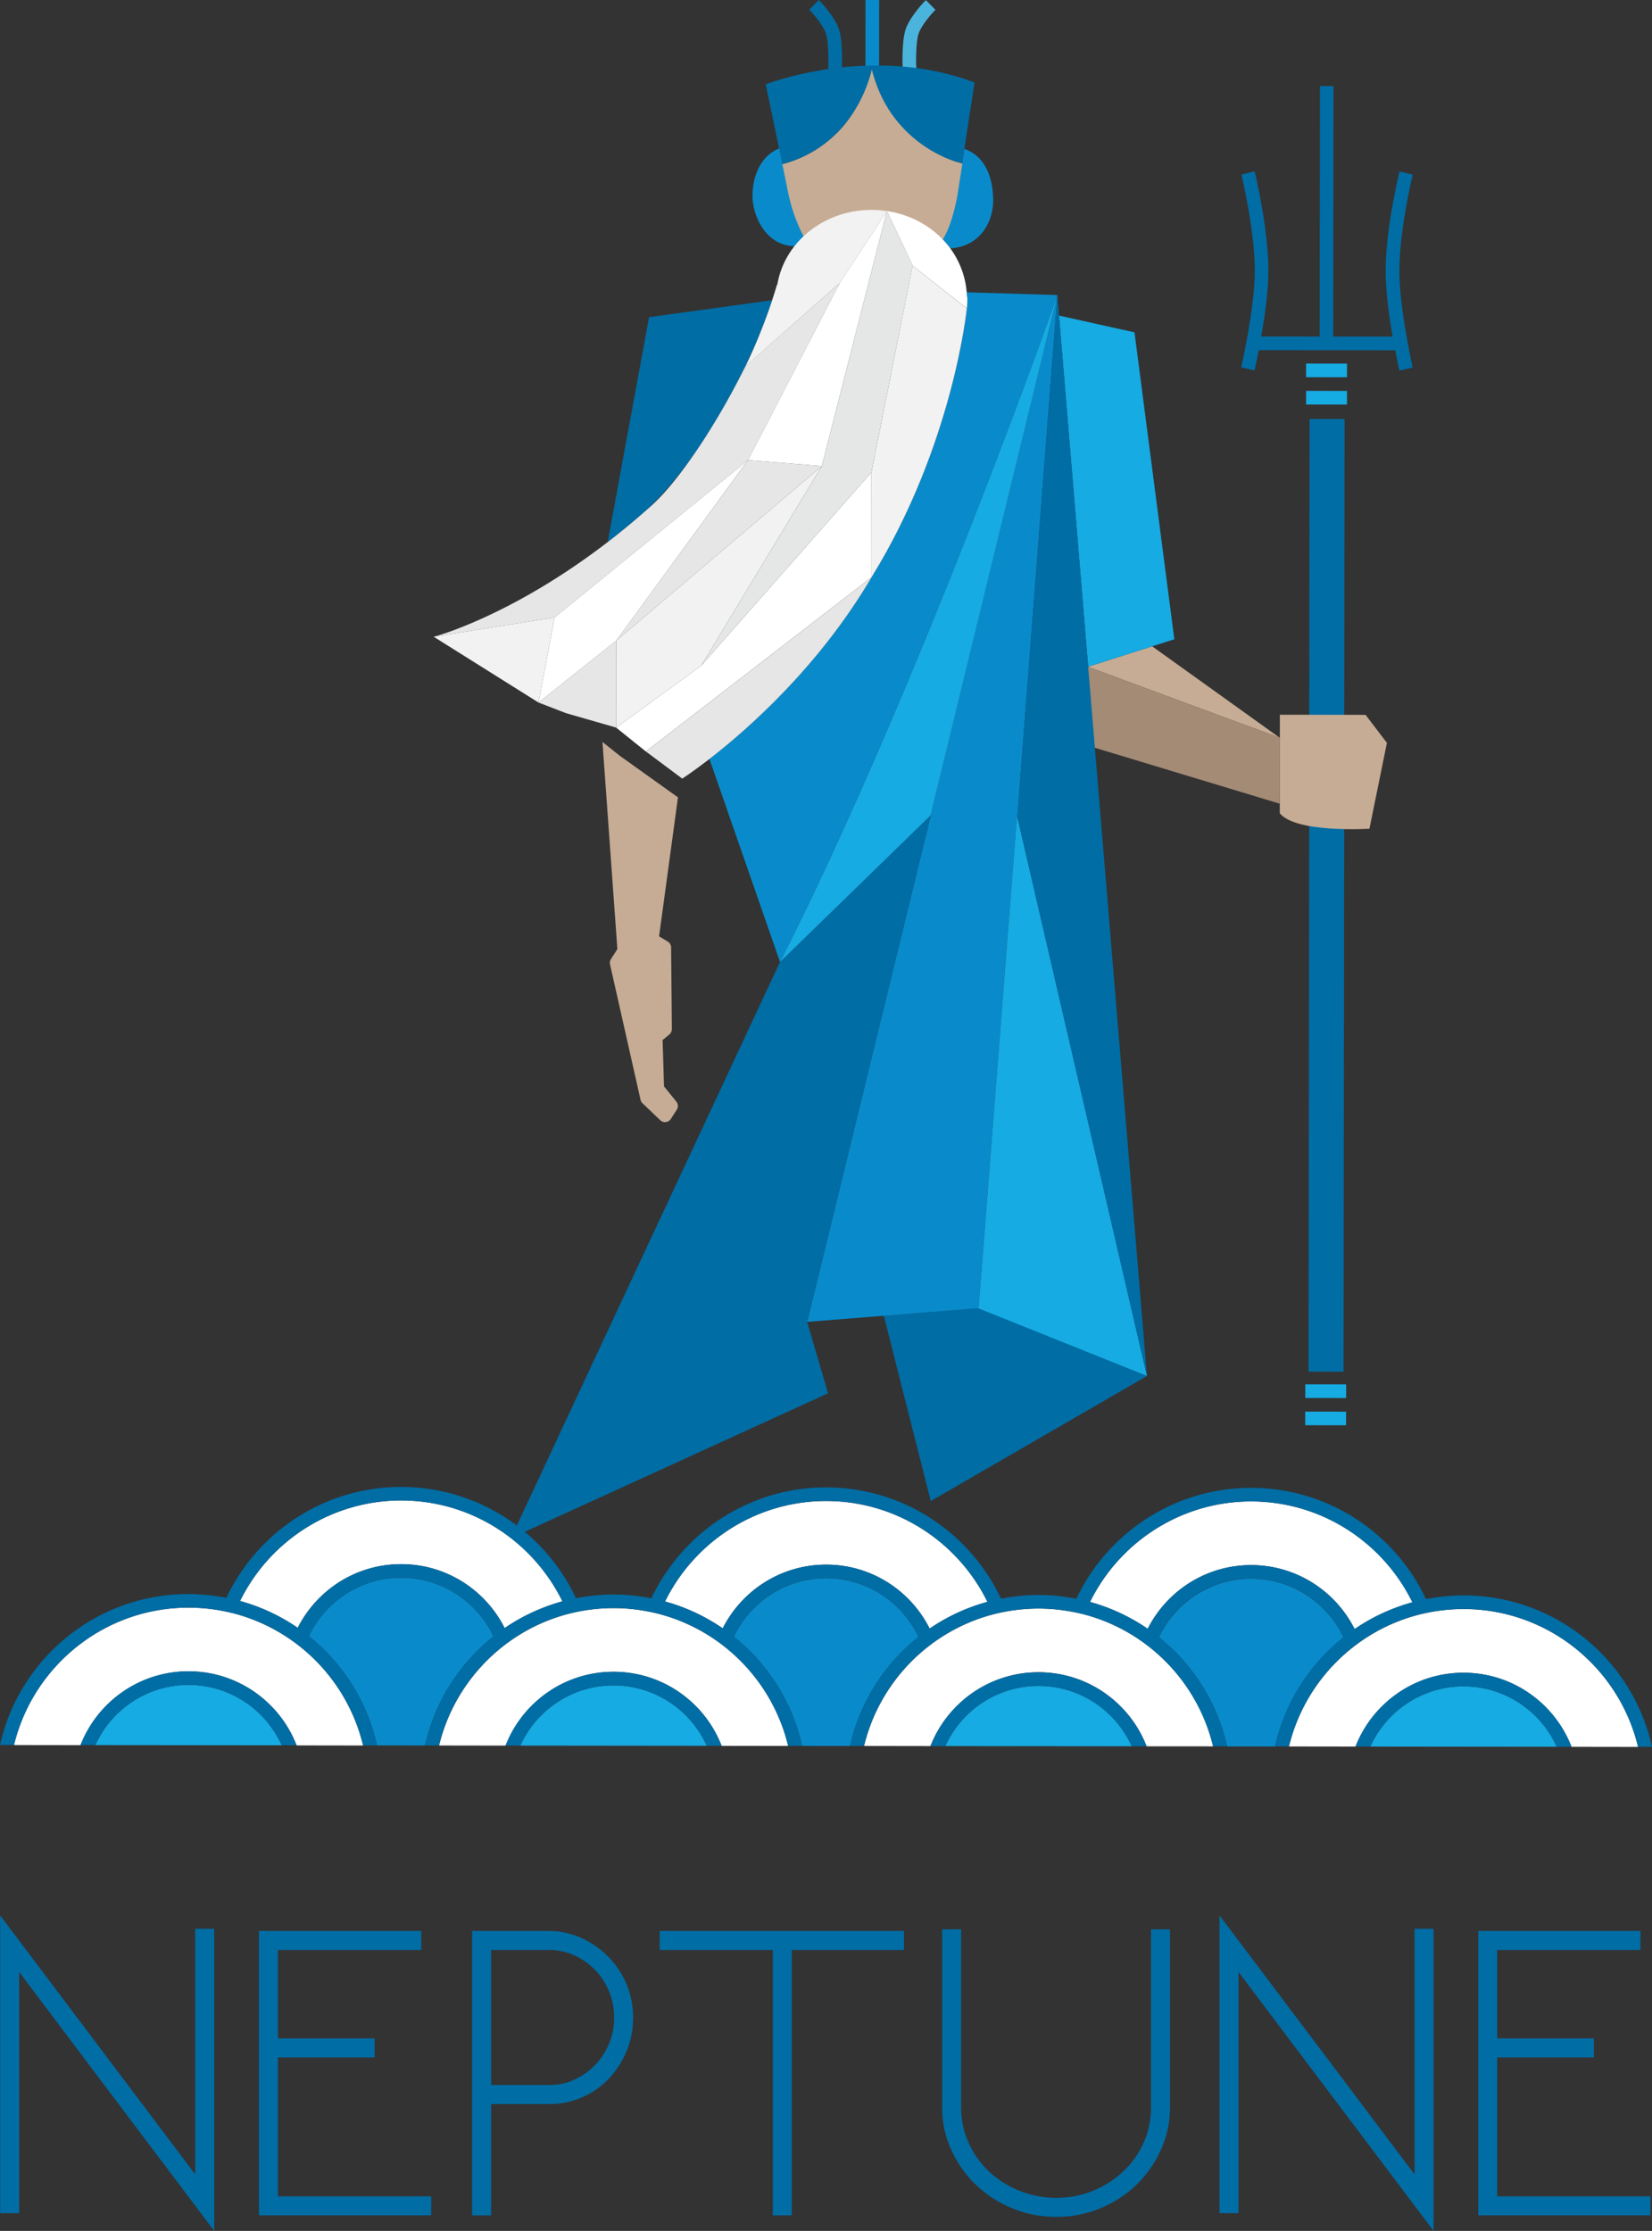
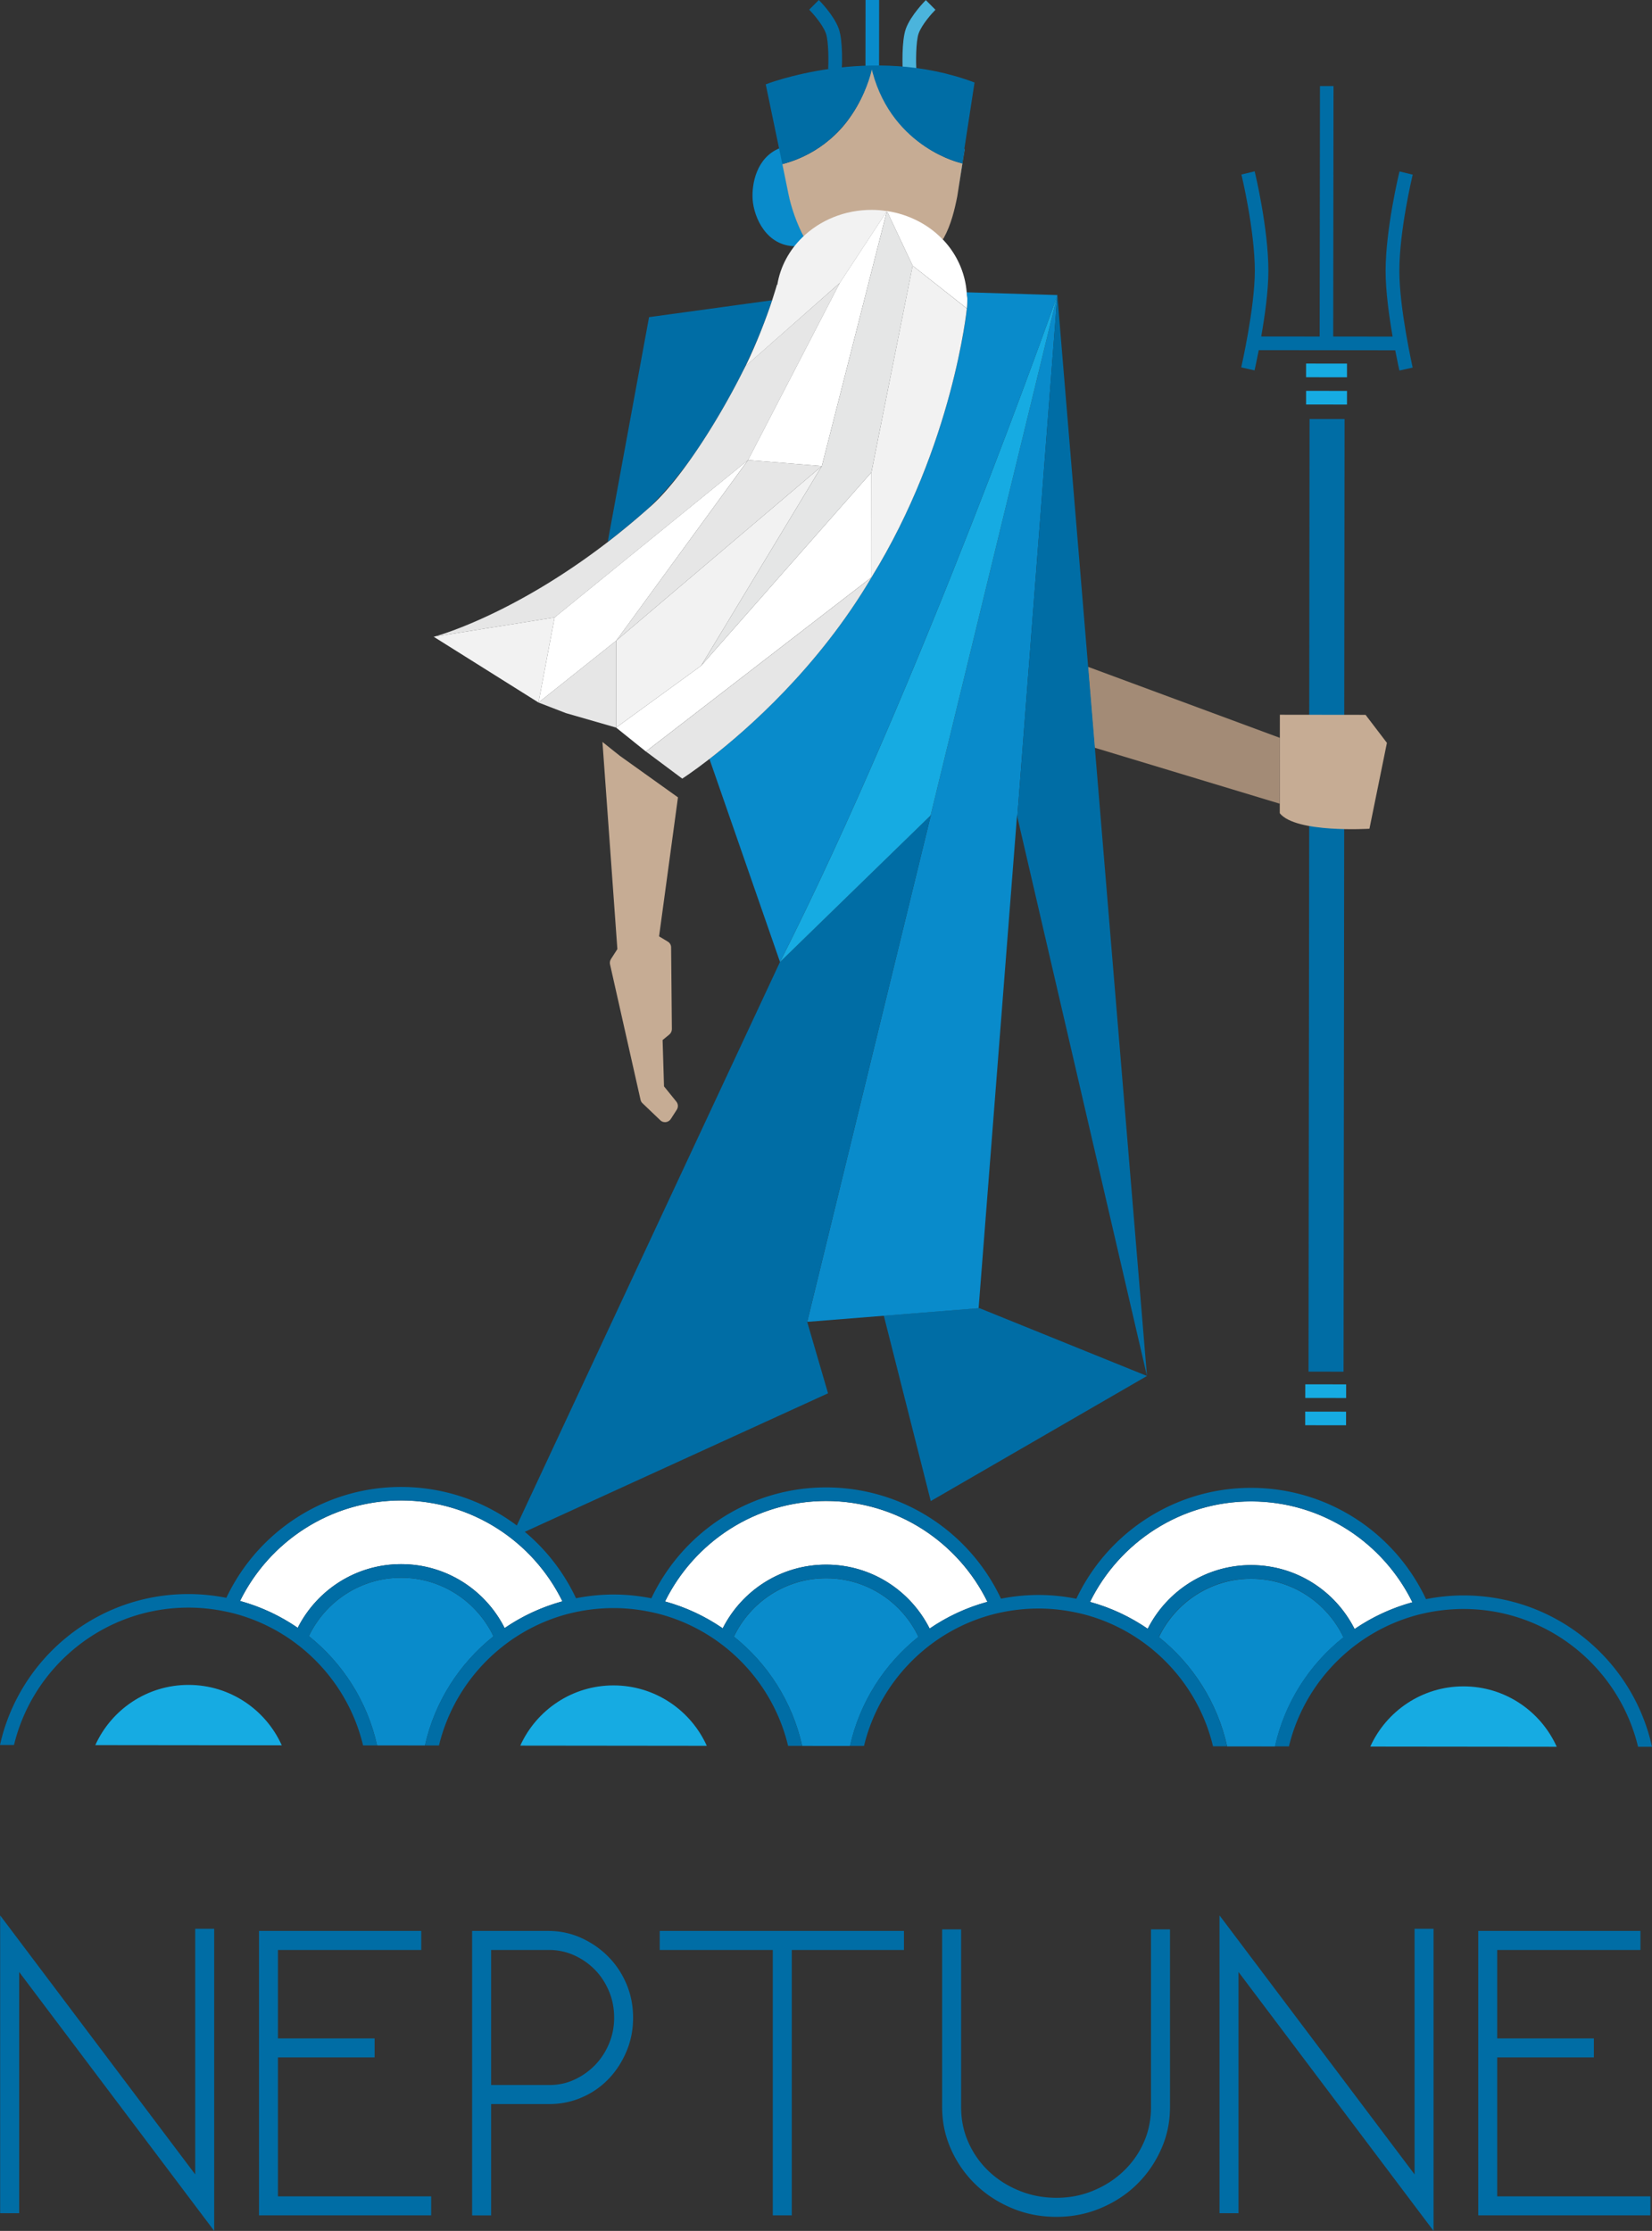
<svg xmlns="http://www.w3.org/2000/svg" xml:space="preserve" width="327.93" height="442.82">
  <rect width="100%" height="100%" fill="#333333" stroke="none" />
  <path fill="#098BCB" d="m171.82-5.18-.02 18.45h2.7l.02-18.45h-2.16z" />
  <path fill="#4BB4DC" d="M179.19 13.9c-.02-.44-.26-5.76.63-8.21.99-2.7 3.85-5.55 3.96-5.67l1.91 1.92c-.71.71-2.68 2.91-3.33 4.68-.59 1.62-.54 6.05-.47 7.1l-2.7.18z" />
  <path fill="#006DA5" d="m167.09 13.89-2.69-.18c.07-1.05.13-5.49-.46-7.1-.64-1.77-2.61-3.98-3.31-4.69L162.54 0c.12.12 2.97 2.98 3.95 5.68.89 2.45.64 7.77.6 8.21" />
  <path fill="#098BCB" d="m156.51 38.24-1.21-6.12-.16-.78-.41-1.91c-4.6 1.88-5.53 7.14-5.33 10.14.25 3.65 2.76 9.3 8.53 9.31 0 0 1.15-.89 1.66-1.83 0-.01 0-.01.01-.01-1.41-2.62-2.59-6.2-3.09-8.8M191.07 31.54v.02l.03.04.01-.05c-.01-.01-.02-.01-.04-.01" />
-   <path fill="#098BCB" d="M191.52 29.58c-.04 0-.06-.01-.09-.01l-.12.74-.19 1.23-.01.05-.06.43-1.02 6.71c-.51 2.65-1.46 6.1-2.9 8.77.04.06 0 0 0 0 .77.84 1.53 1.79 1.53 1.79 5.75-.33 8.48-5.06 8.49-9.46-.02-3.12-.74-8.42-5.63-10.25" />
+   <path fill="#098BCB" d="M191.52 29.58c-.04 0-.06-.01-.09-.01l-.12.74-.19 1.23-.01.05-.06.43-1.02 6.71" />
  <path fill="#098BCB" d="m191.04 31.53.03.03v-.02c-.01-.01-.03-.01-.03-.01" />
  <path fill="#C6AC94" d="M190.75 32.35s-13.11-2.75-17.22-17.94c-.08-.16-.46-.75-.51-.86-.18.81-1.15 5.11-3.94 9.22-1.12 1.7-2.39 3.17-3.82 4.44-.04.03-.08.07-.11.1-.16.14-.32.28-.49.42-2.41 2.05-5.47 3.82-9.36 4.85l1.21 5.94c.5 2.52 1.68 6 3.08 8.54l-.01.01c3.92-3.24 8.05-5.16 13.25-5.16 5.45.01 10.18 1.63 14.29 5.59 0 0 .27-.23.24-.3 1.43-2.58 2.15-5.63 2.66-8.21l1.02-6.51c-.02-.01-.03-.01-.04-.02l-.25-.11z" />
  <path fill="#006DA5" d="M165.15 27.31c.04-.03.08-.07.11-.1 1.55-1.41 2.81-2.94 3.82-4.44 2.79-4.11 3.76-8.01 3.94-8.82.02-.1.03-.16.03-.16l.15.56c4.11 15.19 17.76 18.07 17.76 18.07l.02.05 2.47-16.09c-20.64-7.82-41.45.36-41.45.36l3.3 15.84c3.89-1.03 6.95-2.8 9.37-4.85l.48-.42" />
-   <path fill="#FFF" d="M46.53 320.28c-.88-.23-1.77-.43-2.68-.59-2.08-.38-4.21-.58-6.4-.58-16.78-.02-30.9 11.63-34.67 27.27l13.21.02c3.35-8.58 11.69-14.66 21.46-14.65 9.77.01 18.1 6.11 21.43 14.7l13.2.02c-3.05-12.75-12.94-22.85-25.55-26.19M215.27 320.47c-.88-.23-1.78-.43-2.69-.59-2.08-.38-4.21-.58-6.39-.59a36.332 36.332 0 0 0-9.08 1.16c-12.61 3.31-22.52 13.39-25.59 26.11l13.19.02c3.35-8.58 11.7-14.66 21.47-14.65 9.77.01 18.1 6.11 21.43 14.7l13.2.01c-3.06-12.73-12.94-22.83-25.54-26.17M290.55 319.39c-2.19 0-4.31.2-6.4.57-.9.17-1.79.36-2.68.59-12.61 3.31-22.53 13.39-25.6 26.11l13.21.02c3.35-8.58 11.68-14.66 21.45-14.65 9.77.01 18.09 6.11 21.42 14.7l13.21.02c-3.74-15.66-17.83-27.34-34.61-27.36M130.9 320.38c-.88-.23-1.78-.43-2.68-.59-2.08-.38-4.21-.58-6.39-.59-2.18 0-4.32.2-6.39.57-.9.17-1.8.36-2.68.59-12.61 3.31-22.52 13.39-25.6 26.11l13.21.02c3.35-8.58 11.69-14.66 21.45-14.65 9.77.01 18.1 6.11 21.43 14.7l13.21.02c-3.07-12.75-12.95-22.84-25.56-26.18" />
  <path fill="#16ABE2" d="M37.44 334.44c-8.23-.01-15.32 4.89-18.52 11.95l37.01.04c-3.17-7.06-10.26-11.98-18.49-11.99M121.8 334.54c-8.22-.01-15.32 4.89-18.52 11.95l37.02.04c-3.18-7.06-10.27-11.98-18.5-11.99" />
  <path fill="#098BCB" d="M97.96 324.8c-3.26-6.85-10.24-11.62-18.31-11.63-8.08-.01-15.07 4.74-18.34 11.59 6.73 5.38 11.62 12.98 13.54 21.69l9.51.01c1.95-8.71 6.85-16.29 13.6-21.66M266.69 325c-3.26-6.85-10.23-11.62-18.31-11.63-8.07-.01-15.06 4.74-18.33 11.59 6.73 5.38 11.62 12.98 13.54 21.69l9.51.01c1.93-8.72 6.83-16.3 13.59-21.66" />
  <path fill="#16ABE2" d="M290.53 334.73c-8.23-.01-15.32 4.9-18.52 11.95l37.01.04c-3.18-7.06-10.26-11.98-18.49-11.99" />
  <path fill="#098BCB" d="M182.32 324.9c-3.25-6.85-10.23-11.62-18.3-11.63-8.08-.01-15.07 4.74-18.34 11.59 6.74 5.38 11.62 12.98 13.55 21.69l9.51.01c1.93-8.71 6.84-16.29 13.58-21.66" />
-   <path fill="#16ABE2" d="M206.17 334.64c-8.23-.01-15.33 4.89-18.52 11.94l37.01.04c-3.18-7.06-10.27-11.97-18.49-11.98" />
  <path fill="#FFF" d="M47.65 317.78c4.14 1.14 8 2.96 11.45 5.33 3.8-7.5 11.56-12.65 20.56-12.64 8.98.01 16.74 5.18 20.52 12.69 3.45-2.37 7.33-4.17 11.46-5.31-5.79-11.82-17.93-20-31.96-20.02-14.05-.01-26.21 8.14-32.03 19.95M132.01 317.88c4.15 1.14 8 2.96 11.45 5.33 3.8-7.5 11.56-12.65 20.56-12.64 8.99.01 16.74 5.18 20.52 12.69 3.46-2.36 7.32-4.17 11.47-5.3-5.8-11.82-17.95-20-31.97-20.02-14.04-.02-26.21 8.13-32.03 19.94M216.38 317.97c4.14 1.14 8 2.96 11.45 5.33 3.8-7.5 11.57-12.65 20.55-12.64 8.99.01 16.74 5.18 20.52 12.69 3.46-2.37 7.33-4.17 11.47-5.31-5.8-11.83-17.94-20-31.98-20.02-14.04-.01-26.2 8.14-32.01 19.95" />
  <path fill="#006DA5" d="M290.55 316.68c-2.56 0-5.06.26-7.48.74a38.46 38.46 0 0 0-20.52-19.37 38.253 38.253 0 0 0-14.16-2.72c-5-.01-9.78.95-14.16 2.69a38.535 38.535 0 0 0-20.57 19.32c-2.42-.48-4.92-.75-7.48-.75s-5.06.26-7.48.74a38.494 38.494 0 0 0-20.52-19.37 38.404 38.404 0 0 0-14.15-2.72c-5-.01-9.78.95-14.16 2.69a38.535 38.535 0 0 0-20.57 19.32c-2.42-.48-4.91-.75-7.48-.75-2.55 0-5.05.26-7.48.74a38.46 38.46 0 0 0-20.52-19.37 38.443 38.443 0 0 0-14.15-2.72c-5-.01-9.78.95-14.17 2.69a38.535 38.535 0 0 0-20.57 19.32 38.41 38.41 0 0 0-7.48-.75C19.15 316.37 3.82 329.2 0 346.36h2.78c3.78-15.63 17.9-27.28 34.67-27.26 2.19 0 4.32.21 6.4.59.91.17 1.8.36 2.68.59 12.61 3.34 22.5 13.44 25.54 26.17h2.78c-1.92-8.71-6.81-16.31-13.54-21.69 3.27-6.85 10.26-11.6 18.34-11.59 8.07.01 15.05 4.77 18.31 11.63-6.75 5.37-11.66 12.95-13.6 21.66h2.78c3.08-12.72 12.98-22.8 25.59-26.11.89-.23 1.78-.42 2.69-.59 2.08-.37 4.22-.57 6.39-.57 2.19 0 4.32.21 6.4.59.91.17 1.8.36 2.69.59 12.61 3.34 22.5 13.44 25.54 26.17h2.78c-1.92-8.71-6.81-16.31-13.55-21.69 3.28-6.85 10.26-11.6 18.34-11.59 8.07.01 15.05 4.77 18.31 11.63-6.74 5.37-11.65 12.95-13.59 21.66h2.78c3.07-12.72 12.98-22.8 25.59-26.11.88-.23 1.78-.42 2.69-.59 2.08-.37 4.21-.57 6.39-.57s4.32.21 6.39.59c.91.17 1.81.36 2.69.59 12.61 3.34 22.49 13.44 25.53 26.17h2.78c-1.92-8.71-6.81-16.31-13.54-21.69 3.27-6.85 10.26-11.6 18.33-11.59 8.08.01 15.06 4.77 18.32 11.63-6.75 5.37-11.66 12.95-13.6 21.66h2.78c3.07-12.72 12.99-22.8 25.6-26.11.89-.23 1.78-.42 2.68-.59 2.09-.37 4.21-.57 6.4-.57 16.78.02 30.87 11.7 34.62 27.35h2.77c-3.77-17.16-19.06-30.02-37.38-30.04m-190.38 6.48c-3.77-7.51-11.54-12.68-20.52-12.69-8.99-.01-16.76 5.14-20.55 12.64a37.83 37.83 0 0 0-11.45-5.33c5.82-11.81 17.98-19.96 32.02-19.95 14.03.02 26.18 8.2 31.97 20.02a38.248 38.248 0 0 0-11.47 5.31m84.37.1c-3.78-7.51-11.53-12.68-20.52-12.69-8.99-.01-16.76 5.14-20.55 12.64-3.45-2.37-7.3-4.19-11.45-5.33 5.82-11.81 17.99-19.96 32.02-19.95 14.02.02 26.18 8.2 31.97 20.02a37.783 37.783 0 0 0-11.47 5.31m84.35.09c-3.78-7.51-11.53-12.68-20.52-12.69-8.98-.01-16.75 5.14-20.55 12.64a38.071 38.071 0 0 0-11.45-5.33c5.82-11.81 17.98-19.96 32.01-19.95 14.04.02 26.18 8.2 31.98 20.02a38.494 38.494 0 0 0-11.47 5.31" />
-   <path fill="#006DA5" d="M290.53 332.02c-9.77-.01-18.11 6.07-21.45 14.65h2.93c3.2-7.05 10.29-11.95 18.52-11.94 8.23.01 15.31 4.93 18.49 11.99h2.94c-3.34-8.59-11.65-14.68-21.43-14.7M206.17 331.93c-9.77-.01-18.11 6.06-21.47 14.65h2.94c3.19-7.05 10.29-11.95 18.52-11.94 8.23.01 15.32 4.93 18.49 11.99h2.94c-3.32-8.6-11.65-14.69-21.42-14.7M121.8 331.83c-9.76-.01-18.11 6.07-21.45 14.65h2.93c3.2-7.05 10.3-11.95 18.52-11.94 8.23.01 15.32 4.93 18.5 11.99h2.94c-3.33-8.59-11.66-14.69-21.44-14.7M37.44 331.73c-9.76-.01-18.11 6.07-21.46 14.65h2.93c3.2-7.05 10.29-11.95 18.52-11.94 8.23.01 15.31 4.93 18.49 11.99h2.94c-3.32-8.59-11.65-14.68-21.42-14.7" />
  <path fill="#16ABE2" d="m259.265 72.164 8.12.01-.003 2.71-8.12-.01zM267.383 80.302l-8.12-.008.003-2.71 8.12.008zM267.213 277.497l-8.11-.01.003-2.71 8.11.01z" />
  <path fill="#006DA5" d="m259.954 83.168 6.95.008-.079 71.53-6.95-.008zM259.751 272.26l.141-117.56 6.95.008-.14 117.56z" />
  <path fill="#16ABE2" d="m267.199 282.906-8.11-.01.003-2.7 8.11.01z" />
  <path fill="#006DA5" d="m280.43 34.67-2.62-.64c-.12.46-2.75 11.4-2.76 19.77 0 3.98.7 9.02 1.39 13.01l-11.79-.01.06-49.71h-2.69l-.06 49.71-11.6-.01c.7-3.99 1.42-9.02 1.42-13.01.01-8.36-2.61-19.31-2.72-19.77l-2.63.63c.03.11 2.66 11.1 2.66 19.14-.01 7.36-2.67 19.02-2.7 19.14l2.64.6c.04-.17.4-1.74.84-4.02l27.09.03c.44 2.29.79 3.85.83 4.02l2.63-.59c-.02-.12-2.65-11.78-2.64-19.15-.02-8.04 2.62-19.03 2.65-19.14" />
  <path fill="#C6AC94" d="m271.07 141.89-17.01-.02-.02 19.55c3.19 3.99 17.8 3.08 17.8 3.08l3.47-17.05-4.24-5.56z" />
-   <path fill="#C6AC94" d="m254.06 146.46-25.35-18.17-12.76 4.06z" />
  <path fill="#A38B76" d="m254.04 159.53.02-13.07-38.11-14.11 1.32 16.06z" />
  <path fill="#C6AC94" d="m131.81 215.64-.28-9.2 1.34-1.1c.31-.26.5-.65.5-1.06l-.15-16.23c0-.47-.25-.9-.65-1.14l-1.74-1.05 3.75-27.59-11.56-8.26-3.43-2.74 2.96 41.12-1.28 1.99c-.19.31-.26.68-.18 1.03l6.06 26.89c.05.26.19.5.38.68l3.55 3.39c.25.25.59.37.93.37.05 0 .11 0 .17-.01.4-.05.76-.28.98-.62l1.19-1.85c.31-.49.28-1.12-.08-1.58l-2.46-3.04z" />
  <path fill="#006DA5" d="m175.44 261.15 18.97-1.5 33.27 13.47-42.92 24.83z" />
  <path fill="#098BCB" d="m191.64 61.02.15.12c-.01.03.14.1.14.1l-.28-.22h-.01M201.95 162.06l7.94-103.49-25.15 103.26.04-.04-24.55 100.59 34.03-2.71 7.63-97.86z" />
-   <path fill="#16ABE2" d="m201.94 162.14.01-.08-.06-.25-7.63 97.86v.04l33.42 13.41zM233.11 126.89l-7.91-60.92-14.98-3.33 5.78 69.69z" />
  <path fill="#006DA5" d="m184.74 161.83-.01.03-29.9 29.09-53.41 114.36 62.95-28.75-4.14-14.18 24.55-100.59zM210.22 62.64l-.33-4.07-7.94 103.49-.01.08 25.74 110.98L216 132.33z" />
  <path fill="#16ABE2" d="m184.73 161.86.01-.03 25.15-103.26s-27.03 76.98-55.06 132.39l29.9-29.1z" />
  <path fill="#098BCB" d="M191.86 58.02s.03.17.06.43c.02.28.09.54.09.82 0 .68 0 1.31-.08 1.97 0 0-2.71 27.06-18.92 53.35-10.53 17.85-24.6 30.19-32.18 36.06l14.01 40.3c28.02-55.4 55.06-132.38 55.06-132.38l-18.04-.55z" />
  <path fill="#E6E6E6" d="m122.32 127.17 40.82-34.66-14.64-1.19z" />
  <path fill="#E6E6E6" d="m106.9 139.45 5.44 2.1 9.96 2.87.02-17.25z" />
  <path fill="#FFF" d="m173 114.33-.02-20.58-33.8 38.39-16.88 12.28 5.91 4.75 44.51-34.36c.1-.16.19-.32.28-.48M172.73 114.81l.28-.22v-.26c-.1.16-.19.32-.28.48" />
  <path fill="#F2F2F2" d="m86.09 126.39 20.81 13.06 3.19-16.9z" />
  <path fill="#FFF" d="m148.49 91.32-38.4 31.23-3.19 16.9 15.42-12.28z" />
  <path fill="#F2F2F2" d="m163.14 92.51-40.82 34.66-.02 17.25 16.88-12.28z" />
  <path fill="#FFF" d="m148.49 91.32 14.65 1.19 12.92-50.62-9.36 14.26z" />
  <path fill="#F2F2F2" d="M191.92 61.24s-.14-.07-.13-.1l-.15-.12-10.48-8.28-8.18 41 .02 20.58v.27c16.22-26.29 18.92-53.35 18.92-53.35" />
  <path fill="#E6E6E6" d="m172.73 114.81-44.51 34.36 7.21 5.38s2.09-1.34 5.4-3.9c7.58-5.87 21.65-18.21 32.18-36.06l-.28.22z" />
  <path fill="#006DA5" d="M137.17 91.02c3.97-5.64 7.68-12.11 10.3-17.36a142.1 142.1 0 0 0 3.49-7.77c.99-2.48 1.76-4.66 2.3-6.29l-24.42 3.35-8.19 44.53s.18-.1.49-.3c2.46-1.91 4.99-4 7.56-6.27 2.51-2.46 5.4-5.67 8.47-9.89" />
  <path fill="#E6E6E6" d="M147.98 72.68c-.15.31-.34.66-.5.98-2.62 5.25-6.33 11.72-10.3 17.36-2.67 3.79-5.44 7.19-8.05 9.52-.14.13-.28.24-.42.37a155.68 155.68 0 0 1-7.55 6.28C101.56 122.4 86.1 126.4 86.1 126.4l24-3.84 38.4-31.23 18.21-35.17-18.73 16.52z" />
  <path fill="#F2F2F2" d="M173.03 41.66c-5.4-.01-10.27 2.08-13.72 5.42-2.62 2.54-4.42 5.81-5.01 9.44l-.07-.01s-.33 1.19-.96 3.11c-.53 1.63-1.31 3.81-2.3 6.29-.84 2.1-1.83 4.4-2.99 6.79l18.73-16.54 9.36-14.25c-.99-.17-2-.25-3.04-.25" />
  <path fill="#E5E6E6" d="m139.18 132.14 33.8-38.39 8.19-41.01-1.83-3.87-3.28-6.98-12.92 50.62z" />
  <path fill="#FFF" d="M191.92 58.45c-.22-4.24-2.07-8.22-4.98-11.14a18.794 18.794 0 0 0-3.97-3.03 19.833 19.833 0 0 0-6.91-2.39l5.11 10.85 10.48 8.27.28.22c.08-.66.09-1.29.09-1.97-.01-.27-.08-.53-.1-.81M181.17 52.75l-5.11-10.86 3.28 6.98z" />
  <path fill="#006DA5" d="M42.52 382.85v59.97L3.8 391.42v47.88H.03v-59.11l38.72 51.41v-48.75zM51.41 439.73v-56.45h32.21v3.77H55.17v17.56h19.19v3.77H55.17v27.58h30.42v3.77zM93.72 439.73v-56.45h15.16c2.28 0 4.44.46 6.47 1.37 2.03.92 3.81 2.14 5.35 3.69 1.54 1.54 2.76 3.36 3.64 5.44.89 2.08 1.33 4.32 1.33 6.73 0 2.4-.44 4.64-1.33 6.72-.88 2.08-2.07 3.9-3.55 5.44a16.094 16.094 0 0 1-5.27 3.64c-2.03.89-4.19 1.33-6.47 1.33H97.49v22.1h-3.77zm3.77-52.68v26.81h11.57c1.77 0 3.43-.35 4.97-1.07 1.54-.71 2.9-1.67 4.07-2.87 1.17-1.2 2.1-2.61 2.78-4.24.69-1.63 1.03-3.35 1.03-5.18 0-1.88-.34-3.64-1.03-5.27-.69-1.63-1.61-3.05-2.78-4.24-1.17-1.2-2.54-2.16-4.11-2.87-1.57-.71-3.24-1.07-5.01-1.07H97.49zM179.44 383.28v3.77h-22.27v52.68h-3.77v-52.68h-22.44v-3.77zM209.72 440.03c-3.15 0-6.09-.57-8.83-1.72-2.74-1.14-5.13-2.69-7.19-4.67a22.171 22.171 0 0 1-4.88-6.94c-1.2-2.65-1.8-5.47-1.8-8.44v-35.29h3.77v35.29c0 2.51.48 4.86 1.46 7.02a17.75 17.75 0 0 0 4.03 5.7c1.71 1.63 3.72 2.91 6.04 3.85 2.31.95 4.78 1.42 7.41 1.42 2.57 0 4.99-.47 7.28-1.42 2.28-.94 4.28-2.22 5.99-3.85 1.72-1.63 3.06-3.52 4.03-5.7.97-2.16 1.45-4.51 1.45-7.02v-35.29h3.77v35.29c0 2.98-.6 5.79-1.8 8.44-1.2 2.66-2.81 4.97-4.84 6.94-2.02 1.97-4.41 3.52-7.15 4.67-2.75 1.15-5.66 1.72-8.74 1.72M284.57 382.85v59.97l-38.72-51.4v47.88h-3.77v-59.11l38.72 51.41v-48.75zM293.44 439.73v-56.45h32.2v3.77H297.2v17.56h19.19v3.77H297.2v27.58h30.41v3.77z" />
</svg>